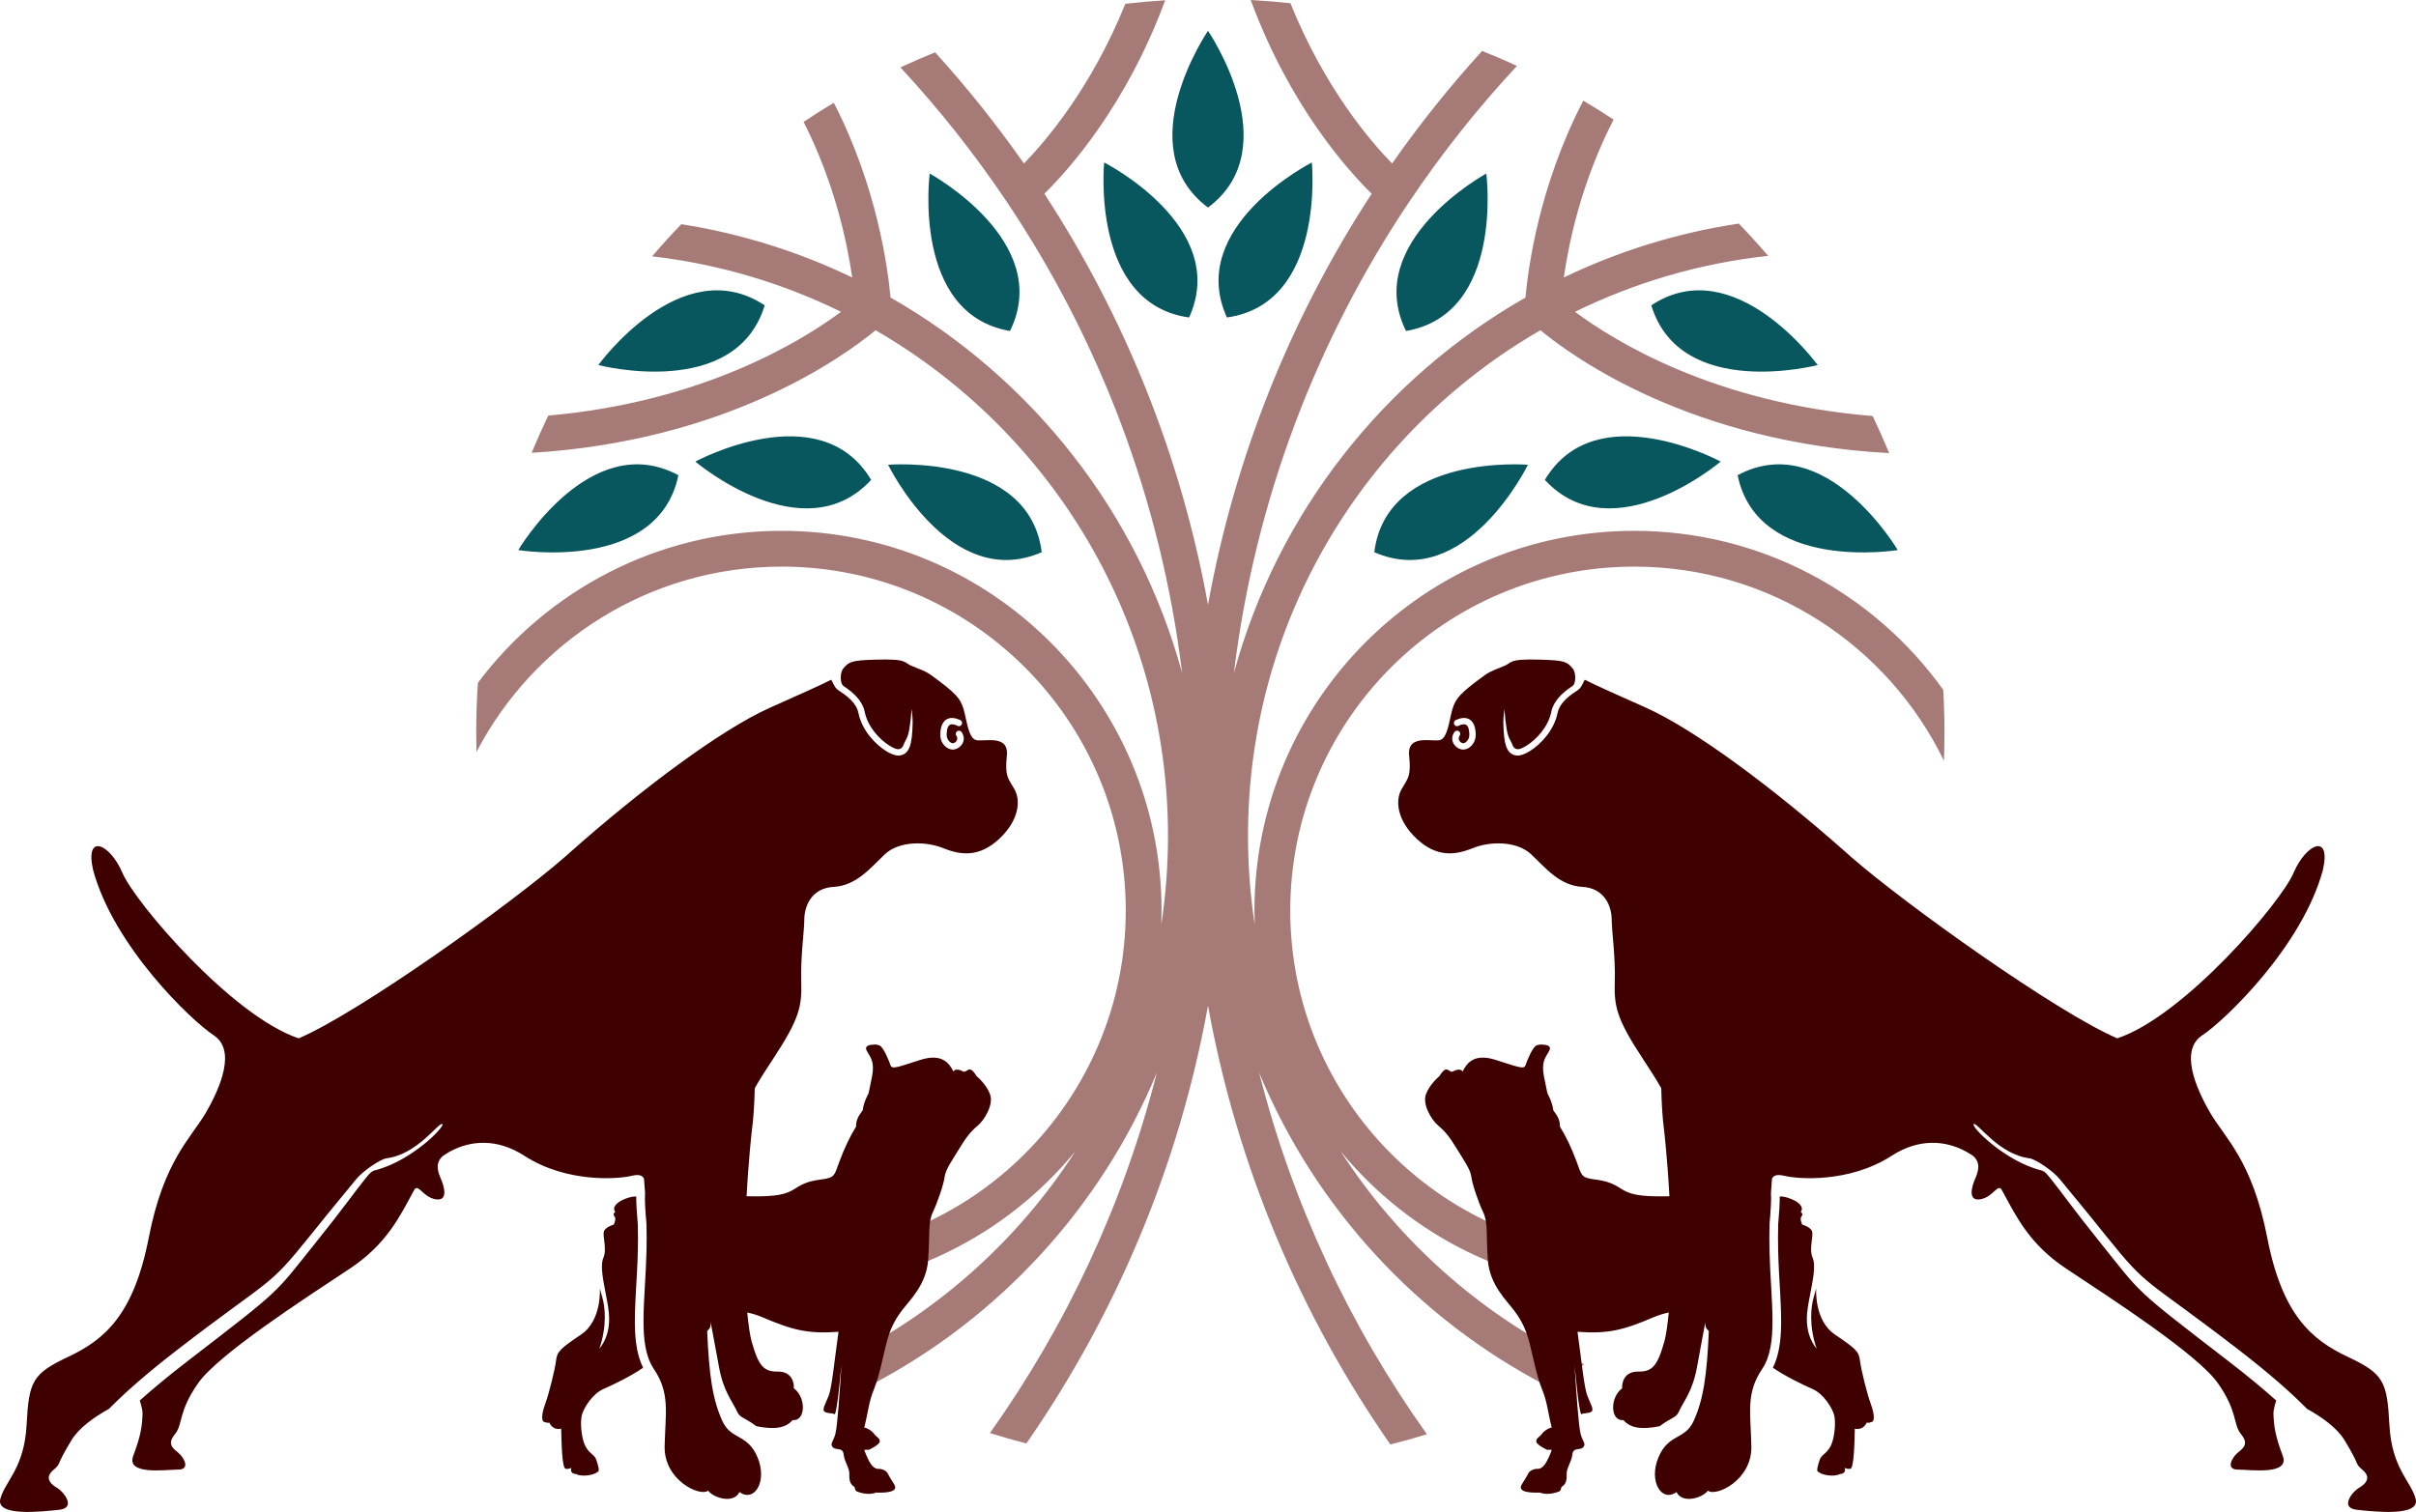
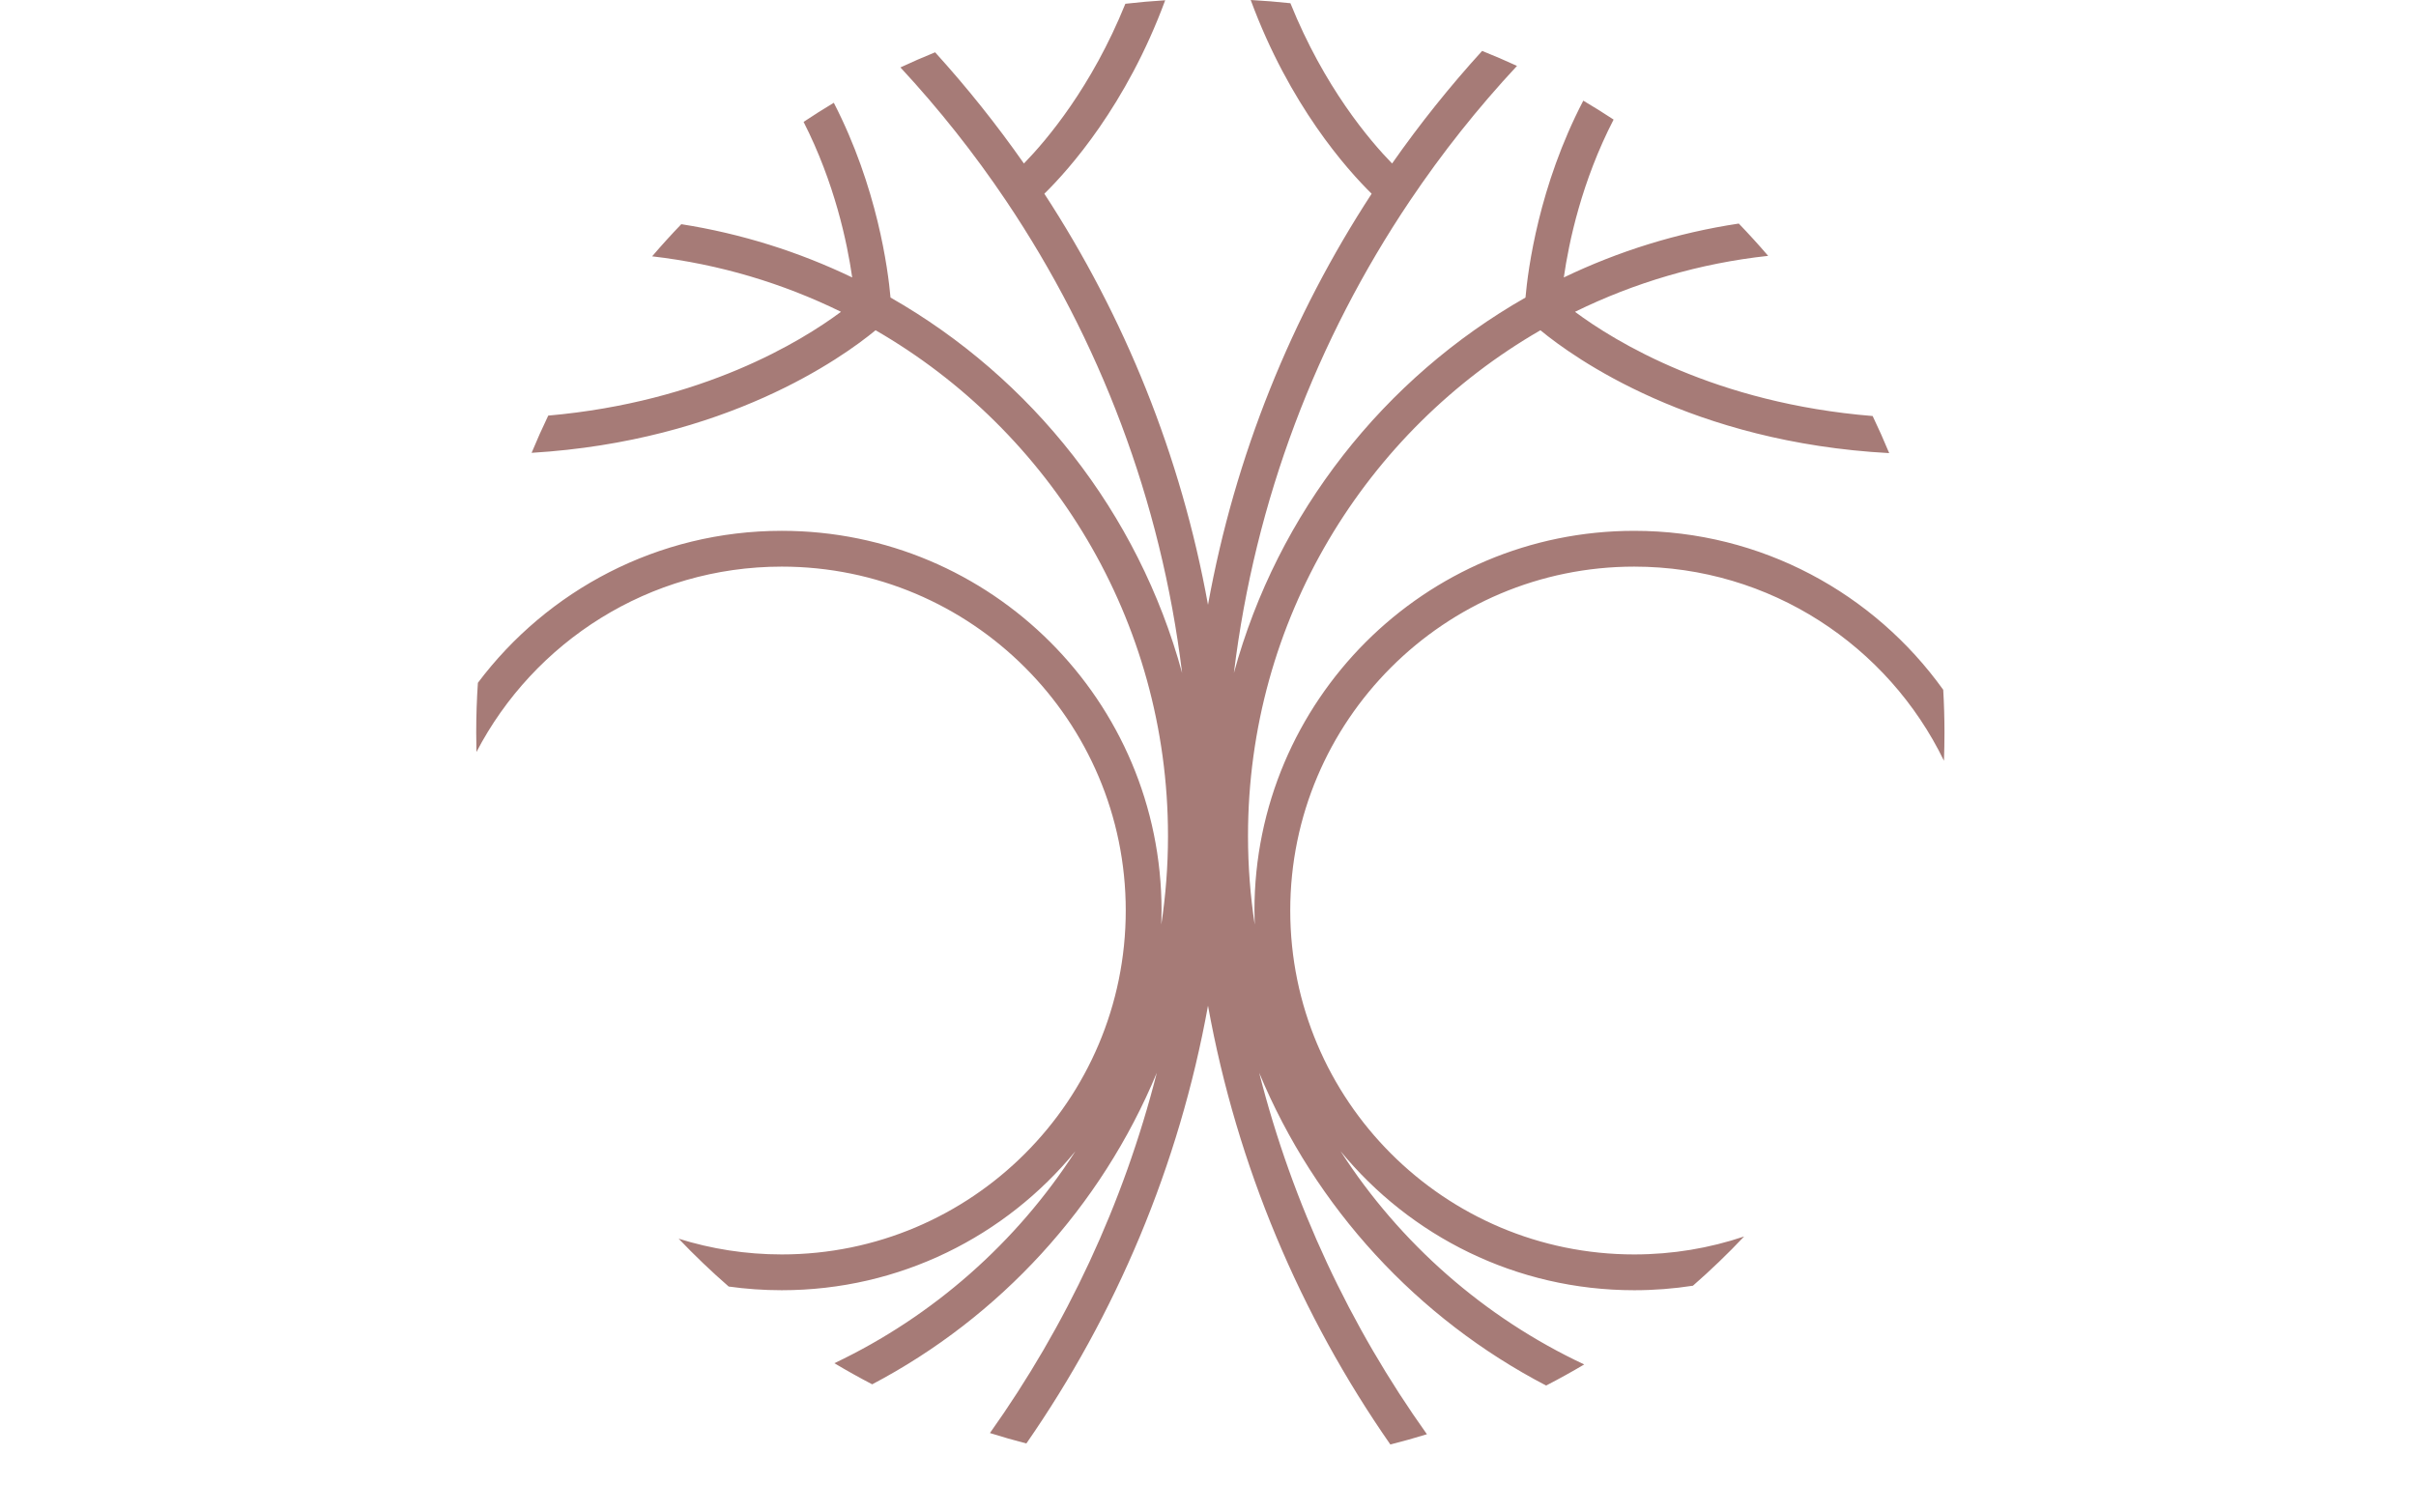
<svg xmlns="http://www.w3.org/2000/svg" width="100%" height="100%" viewBox="0 0 738 462" version="1.1" xml:space="preserve" style="fill-rule:evenodd;clip-rule:evenodd;stroke-linejoin:round;stroke-miterlimit:2;">
  <path d="M275.043,20.601c3.487,-1.627 7.022,-3.168 10.602,-4.619c9.734,10.729 18.796,22.076 27.123,33.975c6.921,-7.102 20.679,-23.315 30.989,-48.802c4.025,-0.464 8.082,-0.822 12.168,-1.071c-11.857,32.127 -29.393,51.726 -36.915,59.11c24.432,37.447 41.739,79.958 49.99,125.603c8.251,-45.645 25.558,-88.156 49.99,-125.603c-7.529,-7.391 -25.088,-27.017 -36.946,-59.194c4.073,0.221 8.118,0.551 12.131,0.987c10.317,25.584 24.12,41.852 31.057,48.97c8.436,-12.055 17.627,-23.544 27.506,-34.396c3.597,1.436 7.148,2.962 10.65,4.576c-11.937,12.82 -22.872,26.585 -32.68,41.17c-0.032,0.049 -0.065,0.098 -0.098,0.147c-28.351,42.21 -47.262,91.28 -53.699,144.175c13.346,-48.993 45.906,-90.099 89.067,-114.709c0.771,-8.683 4.094,-34.146 17.662,-60.161c3.135,1.854 6.22,3.782 9.254,5.782c-9.746,18.893 -13.659,37.409 -15.21,48.237c16.618,-7.99 34.58,-13.623 53.451,-16.465c3.085,3.199 6.076,6.49 8.968,9.867c-20.968,2.273 -40.849,8.188 -58.999,17.097c12.239,9.11 42.846,27.932 90.921,31.841c1.786,3.723 3.472,7.502 5.055,11.334c-60.25,-3.266 -96.202,-29.021 -106.539,-37.54c-53.372,30.818 -89.322,88.496 -89.322,154.504c-0,9.204 0.699,18.246 2.047,27.076c-0.052,-1.42 -0.078,-2.846 -0.078,-4.279c-0,-64.031 51.985,-116.016 116.015,-116.016c38.885,0 73.328,19.172 94.383,48.571c0.252,4.351 0.38,8.735 0.38,13.148c-0,2.859 -0.054,5.705 -0.16,8.537c-17.023,-35.096 -53.007,-59.318 -94.603,-59.318c-57.994,-0 -105.078,47.084 -105.078,105.078c0,57.994 47.084,105.078 105.078,105.078c11.736,-0 23.024,-1.928 33.566,-5.484c-4.967,5.26 -10.185,10.28 -15.636,15.042c-5.844,0.908 -11.832,1.379 -17.93,1.379c-36.127,0 -68.419,-16.549 -89.704,-42.473c18.111,28.123 43.912,50.835 74.422,65.152c-3.807,2.259 -7.687,4.409 -11.634,6.445c-39.316,-20.476 -70.557,-54.355 -87.65,-95.562c10.218,40.247 27.804,77.569 51.234,110.442c-3.683,1.137 -7.408,2.182 -11.17,3.132c-27.451,-39.459 -46.82,-84.954 -55.701,-134.078c-8.857,48.995 -28.148,94.38 -55.485,133.767c-3.748,-0.968 -7.457,-2.031 -11.126,-3.186c23.3,-32.785 40.793,-69.979 50.974,-110.077c-16.99,40.958 -47.957,74.676 -86.937,95.189c-3.919,-2.039 -7.769,-4.19 -11.548,-6.449c30.161,-14.338 55.67,-36.897 73.623,-64.775c-21.285,25.924 -53.577,42.473 -89.704,42.473c-5.5,0 -10.91,-0.383 -16.207,-1.125c-5.322,-4.633 -10.424,-9.513 -15.288,-14.621c9.945,3.124 20.525,4.809 31.495,4.809c57.994,-0 105.078,-47.084 105.078,-105.078c-0,-57.994 -47.084,-105.078 -105.078,-105.078c-40.529,-0 -75.73,22.995 -93.256,56.639c-0.05,-1.946 -0.075,-3.899 -0.075,-5.858c-0,-5.136 0.173,-10.232 0.513,-15.282c21.174,-28.189 54.882,-46.437 92.818,-46.437c64.03,0 116.015,51.985 116.015,116.016c0,1.433 -0.026,2.859 -0.078,4.279c1.348,-8.83 2.047,-17.872 2.047,-27.076c0,-66.008 -35.95,-123.686 -89.322,-154.504c-10.253,8.45 -45.705,33.856 -105.072,37.456c1.591,-3.847 3.286,-7.64 5.081,-11.376c47.216,-4.173 77.316,-22.7 89.428,-31.715c-17.772,-8.724 -37.205,-14.577 -57.692,-16.95c2.873,-3.362 5.844,-6.637 8.908,-9.822c18.415,2.9 35.952,8.459 52.204,16.273c-1.532,-10.692 -5.366,-28.882 -14.847,-47.528c3.025,-2.019 6.102,-3.966 9.228,-5.839c13.287,25.787 16.561,50.899 17.325,59.509c43.161,24.61 75.721,65.716 89.067,114.709c-6.437,-52.895 -25.348,-101.965 -53.699,-144.175c-0.033,-0.049 -0.066,-0.098 -0.098,-0.147c-9.69,-14.409 -20.479,-28.018 -32.249,-40.706Z" style="fill:#a67b77;" />
-   <path d="M271.278,142.008c-0,-0 43.179,-3.577 46.926,26.718c-27.965,12.24 -46.926,-26.718 -46.926,-26.718Zm-58.883,-0.973c-0,0 38.094,-20.642 53.71,5.588c-20.681,22.453 -53.71,-5.588 -53.71,-5.588Zm-29.63,-29.498c-0,0 25.384,-35.112 50.825,-18.242c-8.906,29.198 -50.825,18.242 -50.825,18.242Zm101.22,-58.514c0,0 38.044,20.735 24.53,48.107c-30.091,-5.138 -24.53,-48.107 -24.53,-48.107Zm85.015,-43.607c0,0 24.473,35.754 0,54c-24.473,-18.246 0,-54 0,-54Zm-31.718,40.229c-0,-0 38.638,19.605 25.936,47.363c-30.229,-4.249 -25.936,-47.363 -25.936,-47.363Zm-178.975,118.429c0,0 22.02,-37.314 48.915,-22.876c-6.16,29.899 -48.915,22.876 -48.915,22.876Zm308.415,-26.066c0,-0 -18.961,38.958 -46.926,26.718c3.747,-30.295 46.926,-26.718 46.926,-26.718Zm58.883,-0.973c0,0 -33.029,28.041 -53.71,5.588c15.616,-26.23 53.71,-5.588 53.71,-5.588Zm29.63,-29.498c0,0 -41.919,10.956 -50.825,-18.242c25.441,-16.87 50.825,18.242 50.825,18.242Zm-101.22,-58.514c-0,0 5.561,42.969 -24.53,48.107c-13.514,-27.372 24.53,-48.107 24.53,-48.107Zm-53.297,-3.378c0,-0 4.293,43.114 -25.936,47.363c-12.702,-27.758 25.936,-47.363 25.936,-47.363Zm178.975,118.429c-0,0 -42.755,7.023 -48.915,-22.876c26.895,-14.438 48.915,22.876 48.915,22.876Z" style="fill:#09575e;" />
-   <path d="M216.015,406.674c0.579,13.693 1.693,21.148 4.708,27.651c2.679,5.693 7.646,3.699 10.694,10.998c3.048,7.3 -0.958,13.851 -5.531,10.576c-1.746,3.633 -7.842,1.865 -9.588,-0.423c-2.483,1.941 -13.495,-3.211 -13.275,-13.537c0.221,-10.325 1.746,-16.182 -3.318,-23.688c-5.065,-7.506 -2.556,-20.836 -2.213,-36.379c0.056,-2.539 0.045,-5.218 -0.022,-7.956c-0.332,-3.603 -0.583,-7.377 -0.429,-9.412c-0.096,-1.473 -0.205,-2.936 -0.325,-4.377c-0.554,-1.122 -1.735,-1.357 -3.925,-0.827c-3.915,0.947 -19.64,2.232 -32.588,-6.14c-8.418,-5.444 -16.486,-4.693 -22.648,-1.369c-0.133,0.086 -0.291,0.173 -0.474,0.263c-0.573,0.326 -1.128,0.675 -1.665,1.042c-2.617,2.144 -1.707,4.861 -0.716,7.148c1.16,2.678 2.196,7.026 -1.889,6.14c-3.592,-0.778 -4.908,-4.49 -6.133,-3.046c-0.169,0.301 -0.337,0.604 -0.506,0.91c-0.06,0.148 -0.133,0.28 -0.217,0.397c-3.87,7.075 -7.941,15.601 -19.12,22.992c-14.478,9.572 -40.137,26.238 -46.284,34.949c-6.147,8.712 -4.653,12.65 -7.085,15.586c-2.431,2.936 -0.832,4.236 0.945,5.667c1.777,1.431 3.872,5.194 -0,5.196c-3.872,0.001 -15.99,1.803 -13.696,-4.251c2.293,-6.054 2.68,-8.946 2.833,-12.752c0.038,-0.924 -0.305,-2.401 -0.845,-4.108c3.791,-3.405 8.556,-7.382 14.545,-11.996c29.601,-22.806 26.137,-19.99 39.594,-36.753c7.988,-9.95 11.738,-15.303 14.228,-18.38c1.375,-1.699 2.144,-2.874 3.423,-3.196c11.365,-2.863 21.782,-13.689 20.587,-14.16c-1.194,-0.47 -7.563,9.282 -17.012,10.477c-1.854,0.235 -7.25,3.907 -9.197,6.313c-2.493,3.08 -6.246,7.492 -14.24,17.451c-13.182,16.419 -11.227,12.222 -40.223,34.563c-9.946,7.663 -16.622,13.65 -21.108,18.223c-4.496,2.489 -9.158,5.78 -11.477,9.595c-5.274,8.678 -2.791,6.701 -5.667,9.226c-2.877,2.524 -0.137,4.541 1.416,5.415c1.554,0.874 6.031,6.008 0.473,6.612c-5.558,0.604 -19.336,2.099 -17.947,-3.306c1.389,-5.405 7.335,-9.315 8.029,-22.67c0.693,-13.355 1.82,-15.621 12.751,-20.78c10.932,-5.16 19.953,-12.674 24.559,-36.367c4.607,-23.692 13.002,-30.522 17.475,-38.255c4.473,-7.733 9.268,-19.082 2.362,-23.614c-6.906,-4.533 -30.602,-27.27 -36.839,-50.535c-2.571,-11.374 5.158,-8.043 8.974,0.944c3.815,8.988 33.409,43.724 53.84,50.535c18.444,-7.895 64.74,-40.936 81.375,-55.487c0.508,-0.454 1.017,-0.908 1.528,-1.361c0.156,-0.141 0.31,-0.278 0.461,-0.408c21.285,-18.829 45.422,-36.995 60.684,-43.813c8.218,-3.672 15.515,-6.903 18.623,-8.512c1.088,2.087 1.043,2.515 2.772,3.631c2.601,1.68 4.985,3.829 5.514,6.488c1.065,5.352 5.228,9.685 8.525,11.723c1.571,0.971 2.986,1.409 3.847,1.337c1.609,-0.133 2.691,-0.953 3.355,-2.831c0.526,-1.489 0.771,-3.778 0.845,-7.092c0.029,-1.293 -0.121,-2.749 -0.316,-4.279c-0.155,2.264 -0.403,4.461 -0.689,6.125c-0.513,2.985 -1.198,3.236 -1.678,4.597c-0.344,0.973 -0.844,1.468 -1.678,1.537c-0.605,0.051 -1.557,-0.37 -2.661,-1.053c-2.943,-1.819 -6.687,-5.667 -7.638,-10.445c-0.622,-3.13 -3.305,-5.766 -6.369,-7.744c-1.338,-0.864 -1.054,-4.289 -0.254,-5.29c1.838,-2.298 2.737,-2.614 9.918,-2.833c10.597,-0.325 8.401,1.043 11.509,2.082c1.43,0.687 3.515,1.206 5.493,2.64c7.619,5.524 8.948,7.132 9.918,10.391c0.971,3.259 1.433,8.795 3.779,9.446c2.345,0.651 10.105,-1.908 9.445,4.722c-0.659,6.631 0.428,6.917 2.362,10.391c1.934,3.474 1.304,9.51 -4.723,15.113c-6.027,5.603 -11.627,5.019 -17.002,2.834c-5.376,-2.185 -13.574,-2.262 -17.947,1.889c-4.374,4.151 -8.663,9.541 -15.586,9.918c-6.923,0.376 -8.943,6.082 -8.973,9.918c-0.031,3.836 -1.166,11.353 -0.945,18.892c0.221,7.538 -0.377,11.25 -8.501,23.614c-2.113,3.215 -4.034,6.152 -5.691,9.09c-0.117,4.788 -0.342,8.922 -0.915,13.248c-0,0 -0.966,8.251 -1.581,19.769c0.121,0.003 0.242,0.005 0.363,0.008c9.072,0.2 11.81,-0.637 14.486,-2.362c2.675,-1.724 4.444,-2.332 8.345,-2.834c3.9,-0.501 3.657,-1.408 5.196,-5.511c1.539,-4.102 3.273,-7.75 5.038,-10.549c0.054,-1.844 0.383,-2.809 2.047,-5.038c0.271,-2.508 1.732,-5.039 1.732,-5.039c-0,0 0.184,-0.488 1.102,-5.196c0.918,-4.707 -0.52,-5.913 -1.574,-7.872c-1.055,-1.96 1.731,-1.89 1.731,-1.89c0,0 0.795,-0.248 2.047,0.158c1.253,0.405 3.004,4.765 3.464,6.14c0.461,1.376 2.761,0.296 9.29,-1.732c6.528,-2.027 8.706,1.193 9.919,3.622c0.339,-0.832 1.77,-0.679 2.677,-0.158c0.907,0.522 1.042,-0.084 2.047,-0.472c1.005,-0.388 2.362,2.047 2.362,2.047c-0,-0 2.957,2.398 4.093,5.511c1.137,3.112 -1.613,7.786 -3.778,9.604c-2.166,1.819 -3.523,3.552 -5.669,7.086c-2.145,3.533 -4.139,6.29 -4.408,8.502c-0.27,2.212 -2.117,7.693 -3.622,10.864c-1.504,3.172 -0.882,6.733 -1.417,14.486c-0.535,7.753 -5.789,12.493 -8.187,15.745c-2.398,3.252 -3.569,5.936 -4.566,9.762c-0.998,3.826 -2.105,9.896 -3.779,14.013c-1.674,4.117 -1.588,6.106 -2.992,11.809c0.585,-0.064 2.24,0.86 2.992,1.889c0.752,1.03 1.833,1.318 1.732,2.362c-0.101,1.045 -3.307,2.519 -3.307,2.519l-1.417,0c0,0 0.33,1.09 0.945,2.362c1.529,3.499 2.886,3.501 3.621,3.464c0.736,-0.037 2.128,0.515 2.52,1.26c0.391,0.745 0.563,1.084 2.046,3.464c1.484,2.379 -2.438,2.632 -5.51,2.519c-2.954,1.119 -6.141,-0.473 -6.141,-0.473c0,0 -0.213,-0.289 -0.472,-1.259c-1.532,-0.891 -1.611,-2.371 -1.575,-4.094c0.036,-1.723 -1.468,-3.488 -1.732,-5.826c-0.264,-2.338 -2.321,-1.122 -3.306,-2.204c-0.985,-1.082 0.11,-1.543 0.787,-4.094c0.677,-2.55 1.351,-13.598 1.889,-21.413c-0.456,4.237 -1.225,13.459 -2.046,15.43c-0.981,-0.455 -2.27,-0.177 -3.15,-0.787c-0.879,-0.61 0.283,-2.373 1.26,-4.881c0.977,-2.508 1.768,-10.738 2.992,-19.524c-9.357,0.68 -14.032,-0.521 -23.146,-4.409c-1.653,-0.705 -3.24,-1.18 -4.73,-1.486c0.39,3.926 0.842,7.038 1.319,8.755c2.188,7.863 3.836,9.338 8.113,9.306c4.277,-0.033 4.942,3.558 4.794,5.076c3.908,2.929 3.589,10.185 -0.369,9.729c-2.065,2.438 -5.483,3.01 -11.095,1.866c-0.44,-0.35 -0.886,-0.667 -1.333,-0.963c-0.789,-0.52 -1.583,-0.955 -2.361,-1.405c-0.74,-0.428 -1.525,-0.782 -2.043,-1.86c-1.713,-3.708 -4.236,-6.258 -5.64,-13.776c-0.628,-3.365 -1.719,-9.438 -2.588,-13.935c0.012,0.138 0.022,0.28 0.031,0.425c0.054,0.906 -0.117,1.669 -1.067,2.42Zm77.399,-186.593c-0,-0 -2.082,-1.176 -3.808,-0.505c-1.124,0.437 -2.267,1.616 -2.386,4.61c-0.093,2.324 1.177,3.928 2.523,4.543c0.674,0.308 1.378,0.378 1.999,0.219c1.959,-0.504 3.654,-2.937 1.967,-5.291c-0.314,-0.437 -0.923,-0.537 -1.361,-0.224c-0.437,0.314 -0.537,0.923 -0.224,1.36c0.726,1.012 -0.025,2.05 -0.867,2.267c-0.314,0.08 -0.672,-0.045 -0.998,-0.273c-0.65,-0.455 -1.138,-1.347 -1.091,-2.523c0.071,-1.783 0.476,-2.611 1.145,-2.871c0.351,-0.137 0.732,-0.099 1.062,-0.028c0.589,0.127 1.044,0.393 1.044,0.393c0.463,0.274 1.061,0.121 1.336,-0.341c0.274,-0.463 0.121,-1.062 -0.341,-1.336Zm-99.059,145.515c-0.022,2.21 0.192,5.396 0.474,8.474c0.064,2.664 0.074,5.271 0.019,7.744c-0.208,9.396 -1.192,17.989 -0.851,24.994c0.209,4.29 0.927,8.028 2.452,11.092c-3.578,2.52 -9.289,5.283 -12.117,6.508c-3.353,1.452 -6.074,5.827 -6.613,8.03c-0.539,2.203 -0.138,7.105 1.102,9.447c1.24,2.342 2.778,2.55 3.306,4.094c0.529,1.544 1.262,3.826 0.315,3.779c-0.827,0.947 -4.781,1.598 -6.455,0.63c-2.231,-0.174 -1.417,-1.89 -1.417,-1.89c-0,0 -0.568,0.392 -1.732,0.315c-1.164,-0.077 -1.303,-7.679 -1.417,-12.281c-2.78,0.569 -3.622,-1.89 -3.622,-1.89c0,0 -0.281,0.287 -1.535,-0.157c-1.253,-0.444 -0.456,-3.613 0.433,-5.983c0.89,-2.37 2.81,-9.881 3.149,-12.754c0.34,-2.872 1.331,-3.69 7.715,-8.03c6.384,-4.339 5.669,-14.17 5.669,-14.17c-0,-0 0.039,0.452 0.787,2.991c0.747,2.54 1.52,8.439 -0.945,15.588c4.576,-5.738 2.743,-12.479 2.047,-16.375c-0.696,-3.896 -1.929,-8.872 -0.787,-11.494c1.142,-2.622 -0.347,-6.646 0.157,-8.03c0.504,-1.384 2.992,-2.047 2.992,-2.047c-0,-0 0.8,-1.66 0.315,-2.362c-0.486,-0.701 -0.509,-0.889 0.157,-1.574c-0.726,-0.685 -0.666,-2.497 2.992,-3.937c1.584,-0.623 2.617,-0.772 3.41,-0.712Z" style="fill:#3e0000;" />
-   <path d="M521.985,406.674c-0.579,13.693 -1.693,21.148 -4.708,27.651c-2.679,5.693 -7.646,3.699 -10.694,10.998c-3.048,7.3 0.958,13.851 5.531,10.576c1.746,3.633 7.842,1.865 9.588,-0.423c2.483,1.941 13.495,-3.211 13.275,-13.537c-0.221,-10.325 -1.746,-16.182 3.318,-23.688c5.065,-7.506 2.556,-20.836 2.213,-36.379c-0.056,-2.539 -0.045,-5.218 0.022,-7.956c0.332,-3.603 0.583,-7.377 0.429,-9.412c0.096,-1.473 0.205,-2.936 0.325,-4.377c0.554,-1.122 1.735,-1.357 3.925,-0.827c3.915,0.947 19.64,2.232 32.588,-6.14c8.418,-5.444 16.486,-4.693 22.648,-1.369c0.133,0.086 0.291,0.173 0.474,0.263c0.573,0.326 1.128,0.675 1.665,1.042c2.617,2.144 1.707,4.861 0.716,7.148c-1.16,2.678 -2.196,7.026 1.889,6.14c3.592,-0.778 4.908,-4.49 6.133,-3.046c0.169,0.301 0.337,0.604 0.506,0.91c0.06,0.148 0.133,0.28 0.217,0.397c3.87,7.075 7.941,15.601 19.12,22.992c14.478,9.572 40.137,26.238 46.284,34.949c6.147,8.712 4.653,12.65 7.085,15.586c2.431,2.936 0.832,4.236 -0.945,5.667c-1.777,1.431 -3.872,5.194 0,5.196c3.872,0.001 15.99,1.803 13.696,-4.251c-2.293,-6.054 -2.68,-8.946 -2.833,-12.752c-0.038,-0.924 0.305,-2.401 0.845,-4.108c-3.791,-3.405 -8.556,-7.382 -14.545,-11.996c-29.601,-22.806 -26.137,-19.99 -39.594,-36.753c-7.988,-9.95 -11.738,-15.303 -14.228,-18.38c-1.375,-1.699 -2.144,-2.874 -3.423,-3.196c-11.365,-2.863 -21.782,-13.689 -20.587,-14.16c1.194,-0.47 7.563,9.282 17.012,10.477c1.854,0.235 7.25,3.907 9.197,6.313c2.493,3.08 6.246,7.492 14.24,17.451c13.182,16.419 11.227,12.222 40.223,34.563c9.946,7.663 16.622,13.65 21.108,18.223c4.496,2.489 9.158,5.78 11.477,9.595c5.274,8.678 2.791,6.701 5.667,9.226c2.877,2.524 0.137,4.541 -1.416,5.415c-1.554,0.874 -6.031,6.008 -0.473,6.612c5.558,0.604 19.336,2.099 17.947,-3.306c-1.389,-5.405 -7.335,-9.315 -8.029,-22.67c-0.693,-13.355 -1.82,-15.621 -12.751,-20.78c-10.932,-5.16 -19.953,-12.674 -24.559,-36.367c-4.607,-23.692 -13.002,-30.522 -17.475,-38.255c-4.473,-7.733 -9.268,-19.082 -2.362,-23.614c6.906,-4.533 30.602,-27.27 36.839,-50.535c2.571,-11.374 -5.158,-8.043 -8.974,0.944c-3.815,8.988 -33.409,43.724 -53.84,50.535c-18.444,-7.895 -64.74,-40.936 -81.375,-55.487c-0.508,-0.454 -1.017,-0.908 -1.528,-1.361c-0.156,-0.141 -0.31,-0.278 -0.461,-0.408c-21.285,-18.829 -45.422,-36.995 -60.684,-43.813c-8.218,-3.672 -15.515,-6.903 -18.623,-8.512c-1.088,2.087 -1.043,2.515 -2.772,3.631c-2.601,1.68 -4.985,3.829 -5.514,6.488c-1.065,5.352 -5.228,9.685 -8.525,11.723c-1.571,0.971 -2.986,1.409 -3.847,1.337c-1.609,-0.133 -2.691,-0.953 -3.355,-2.831c-0.526,-1.489 -0.771,-3.778 -0.845,-7.092c-0.029,-1.293 0.121,-2.749 0.316,-4.279c0.155,2.264 0.403,4.461 0.689,6.125c0.513,2.985 1.198,3.236 1.678,4.597c0.344,0.973 0.844,1.468 1.678,1.537c0.605,0.051 1.557,-0.37 2.661,-1.053c2.943,-1.819 6.687,-5.667 7.638,-10.445c0.622,-3.13 3.305,-5.766 6.369,-7.744c1.338,-0.864 1.054,-4.289 0.254,-5.29c-1.838,-2.298 -2.737,-2.614 -9.918,-2.833c-10.597,-0.325 -8.401,1.043 -11.509,2.082c-1.43,0.687 -3.515,1.206 -5.493,2.64c-7.619,5.524 -8.948,7.132 -9.918,10.391c-0.971,3.259 -1.433,8.795 -3.779,9.446c-2.345,0.651 -10.105,-1.908 -9.445,4.722c0.659,6.631 -0.428,6.917 -2.362,10.391c-1.934,3.474 -1.304,9.51 4.723,15.113c6.027,5.603 11.627,5.019 17.002,2.834c5.376,-2.185 13.574,-2.262 17.947,1.889c4.374,4.151 8.663,9.541 15.586,9.918c6.923,0.376 8.943,6.082 8.973,9.918c0.031,3.836 1.166,11.353 0.945,18.892c-0.221,7.538 0.377,11.25 8.501,23.614c2.113,3.215 4.034,6.152 5.691,9.09c0.117,4.788 0.342,8.922 0.915,13.248c0,0 0.966,8.251 1.581,19.769c-0.121,0.003 -0.242,0.005 -0.363,0.008c-9.072,0.2 -11.81,-0.637 -14.486,-2.362c-2.675,-1.724 -4.444,-2.332 -8.345,-2.834c-3.9,-0.501 -3.657,-1.408 -5.196,-5.511c-1.539,-4.102 -3.273,-7.75 -5.038,-10.549c-0.054,-1.844 -0.383,-2.809 -2.047,-5.038c-0.271,-2.508 -1.732,-5.039 -1.732,-5.039c0,0 -0.184,-0.488 -1.102,-5.196c-0.918,-4.707 0.52,-5.913 1.574,-7.872c1.055,-1.96 -1.731,-1.89 -1.731,-1.89c-0,0 -0.795,-0.248 -2.047,0.158c-1.253,0.405 -3.004,4.765 -3.464,6.14c-0.461,1.376 -2.761,0.296 -9.29,-1.732c-6.528,-2.027 -8.706,1.193 -9.919,3.622c-0.339,-0.832 -1.77,-0.679 -2.677,-0.158c-0.907,0.522 -1.042,-0.084 -2.047,-0.472c-1.005,-0.388 -2.362,2.047 -2.362,2.047c0,-0 -2.957,2.398 -4.093,5.511c-1.137,3.112 1.613,7.786 3.778,9.604c2.166,1.819 3.523,3.552 5.669,7.086c2.145,3.533 4.139,6.29 4.408,8.502c0.27,2.212 2.117,7.693 3.622,10.864c1.504,3.172 0.882,6.733 1.417,14.486c0.535,7.753 5.789,12.493 8.187,15.745c2.398,3.252 3.569,5.936 4.566,9.762c0.998,3.826 2.105,9.896 3.779,14.013c1.674,4.117 1.588,6.106 2.992,11.809c-0.585,-0.064 -2.24,0.86 -2.992,1.889c-0.752,1.03 -1.833,1.318 -1.732,2.362c0.101,1.045 3.307,2.519 3.307,2.519l1.417,0c-0,0 -0.33,1.09 -0.945,2.362c-1.529,3.499 -2.886,3.501 -3.621,3.464c-0.736,-0.037 -2.128,0.515 -2.52,1.26c-0.391,0.745 -0.563,1.084 -2.046,3.464c-1.484,2.379 2.438,2.632 5.51,2.519c2.954,1.119 6.141,-0.473 6.141,-0.473c-0,0 0.213,-0.289 0.472,-1.259c1.532,-0.891 1.611,-2.371 1.575,-4.094c-0.036,-1.723 1.468,-3.488 1.732,-5.826c0.264,-2.338 2.321,-1.122 3.306,-2.204c0.985,-1.082 -0.11,-1.543 -0.787,-4.094c-0.677,-2.55 -1.351,-13.598 -1.889,-21.413c0.456,4.237 1.225,13.459 2.046,15.43c0.981,-0.455 2.27,-0.177 3.15,-0.787c0.879,-0.61 -0.283,-2.373 -1.26,-4.881c-0.977,-2.508 -1.768,-10.738 -2.992,-19.524c9.357,0.68 14.032,-0.521 23.146,-4.409c1.653,-0.705 3.24,-1.18 4.73,-1.486c-0.39,3.926 -0.842,7.038 -1.319,8.755c-2.188,7.863 -3.836,9.338 -8.113,9.306c-4.277,-0.033 -4.942,3.558 -4.794,5.076c-3.908,2.929 -3.589,10.185 0.369,9.729c2.065,2.438 5.483,3.01 11.095,1.866c0.44,-0.35 0.886,-0.667 1.333,-0.963c0.789,-0.52 1.583,-0.955 2.361,-1.405c0.74,-0.428 1.525,-0.782 2.043,-1.86c1.713,-3.708 4.236,-6.258 5.64,-13.776c0.628,-3.365 1.719,-9.438 2.588,-13.935c-0.012,0.138 -0.022,0.28 -0.031,0.425c-0.054,0.906 0.117,1.669 1.067,2.42Zm-77.399,-186.593c0,-0 2.082,-1.176 3.808,-0.505c1.124,0.437 2.267,1.616 2.386,4.61c0.093,2.324 -1.177,3.928 -2.523,4.543c-0.674,0.308 -1.378,0.378 -1.999,0.219c-1.959,-0.504 -3.654,-2.937 -1.967,-5.291c0.314,-0.437 0.923,-0.537 1.361,-0.224c0.437,0.314 0.537,0.923 0.224,1.36c-0.726,1.012 0.025,2.05 0.867,2.267c0.314,0.08 0.672,-0.045 0.998,-0.273c0.65,-0.455 1.138,-1.347 1.091,-2.523c-0.071,-1.783 -0.476,-2.611 -1.145,-2.871c-0.351,-0.137 -0.732,-0.099 -1.062,-0.028c-0.589,0.127 -1.044,0.393 -1.044,0.393c-0.463,0.274 -1.061,0.121 -1.336,-0.341c-0.274,-0.463 -0.121,-1.062 0.341,-1.336Zm99.059,145.515c0.022,2.21 -0.192,5.396 -0.474,8.474c-0.064,2.664 -0.074,5.271 -0.019,7.744c0.208,9.396 1.192,17.989 0.851,24.994c-0.209,4.29 -0.927,8.028 -2.452,11.092c3.578,2.52 9.289,5.283 12.117,6.508c3.353,1.452 6.074,5.827 6.613,8.03c0.539,2.203 0.138,7.105 -1.102,9.447c-1.24,2.342 -2.778,2.55 -3.306,4.094c-0.529,1.544 -1.262,3.826 -0.315,3.779c0.827,0.947 4.781,1.598 6.455,0.63c2.231,-0.174 1.417,-1.89 1.417,-1.89c0,0 0.568,0.392 1.732,0.315c1.164,-0.077 1.303,-7.679 1.417,-12.281c2.78,0.569 3.622,-1.89 3.622,-1.89c-0,0 0.281,0.287 1.535,-0.157c1.253,-0.444 0.456,-3.613 -0.433,-5.983c-0.89,-2.37 -2.81,-9.881 -3.149,-12.754c-0.34,-2.872 -1.331,-3.69 -7.715,-8.03c-6.384,-4.339 -5.669,-14.17 -5.669,-14.17c0,-0 -0.039,0.452 -0.787,2.991c-0.747,2.54 -1.52,8.439 0.945,15.588c-4.576,-5.738 -2.743,-12.479 -2.047,-16.375c0.696,-3.896 1.929,-8.872 0.787,-11.494c-1.142,-2.622 0.347,-6.646 -0.157,-8.03c-0.504,-1.384 -2.992,-2.047 -2.992,-2.047c0,-0 -0.8,-1.66 -0.315,-2.362c0.486,-0.701 0.509,-0.889 -0.157,-1.574c0.726,-0.685 0.666,-2.497 -2.992,-3.937c-1.584,-0.623 -2.617,-0.772 -3.41,-0.712Z" style="fill:#3e0000;" />
</svg>